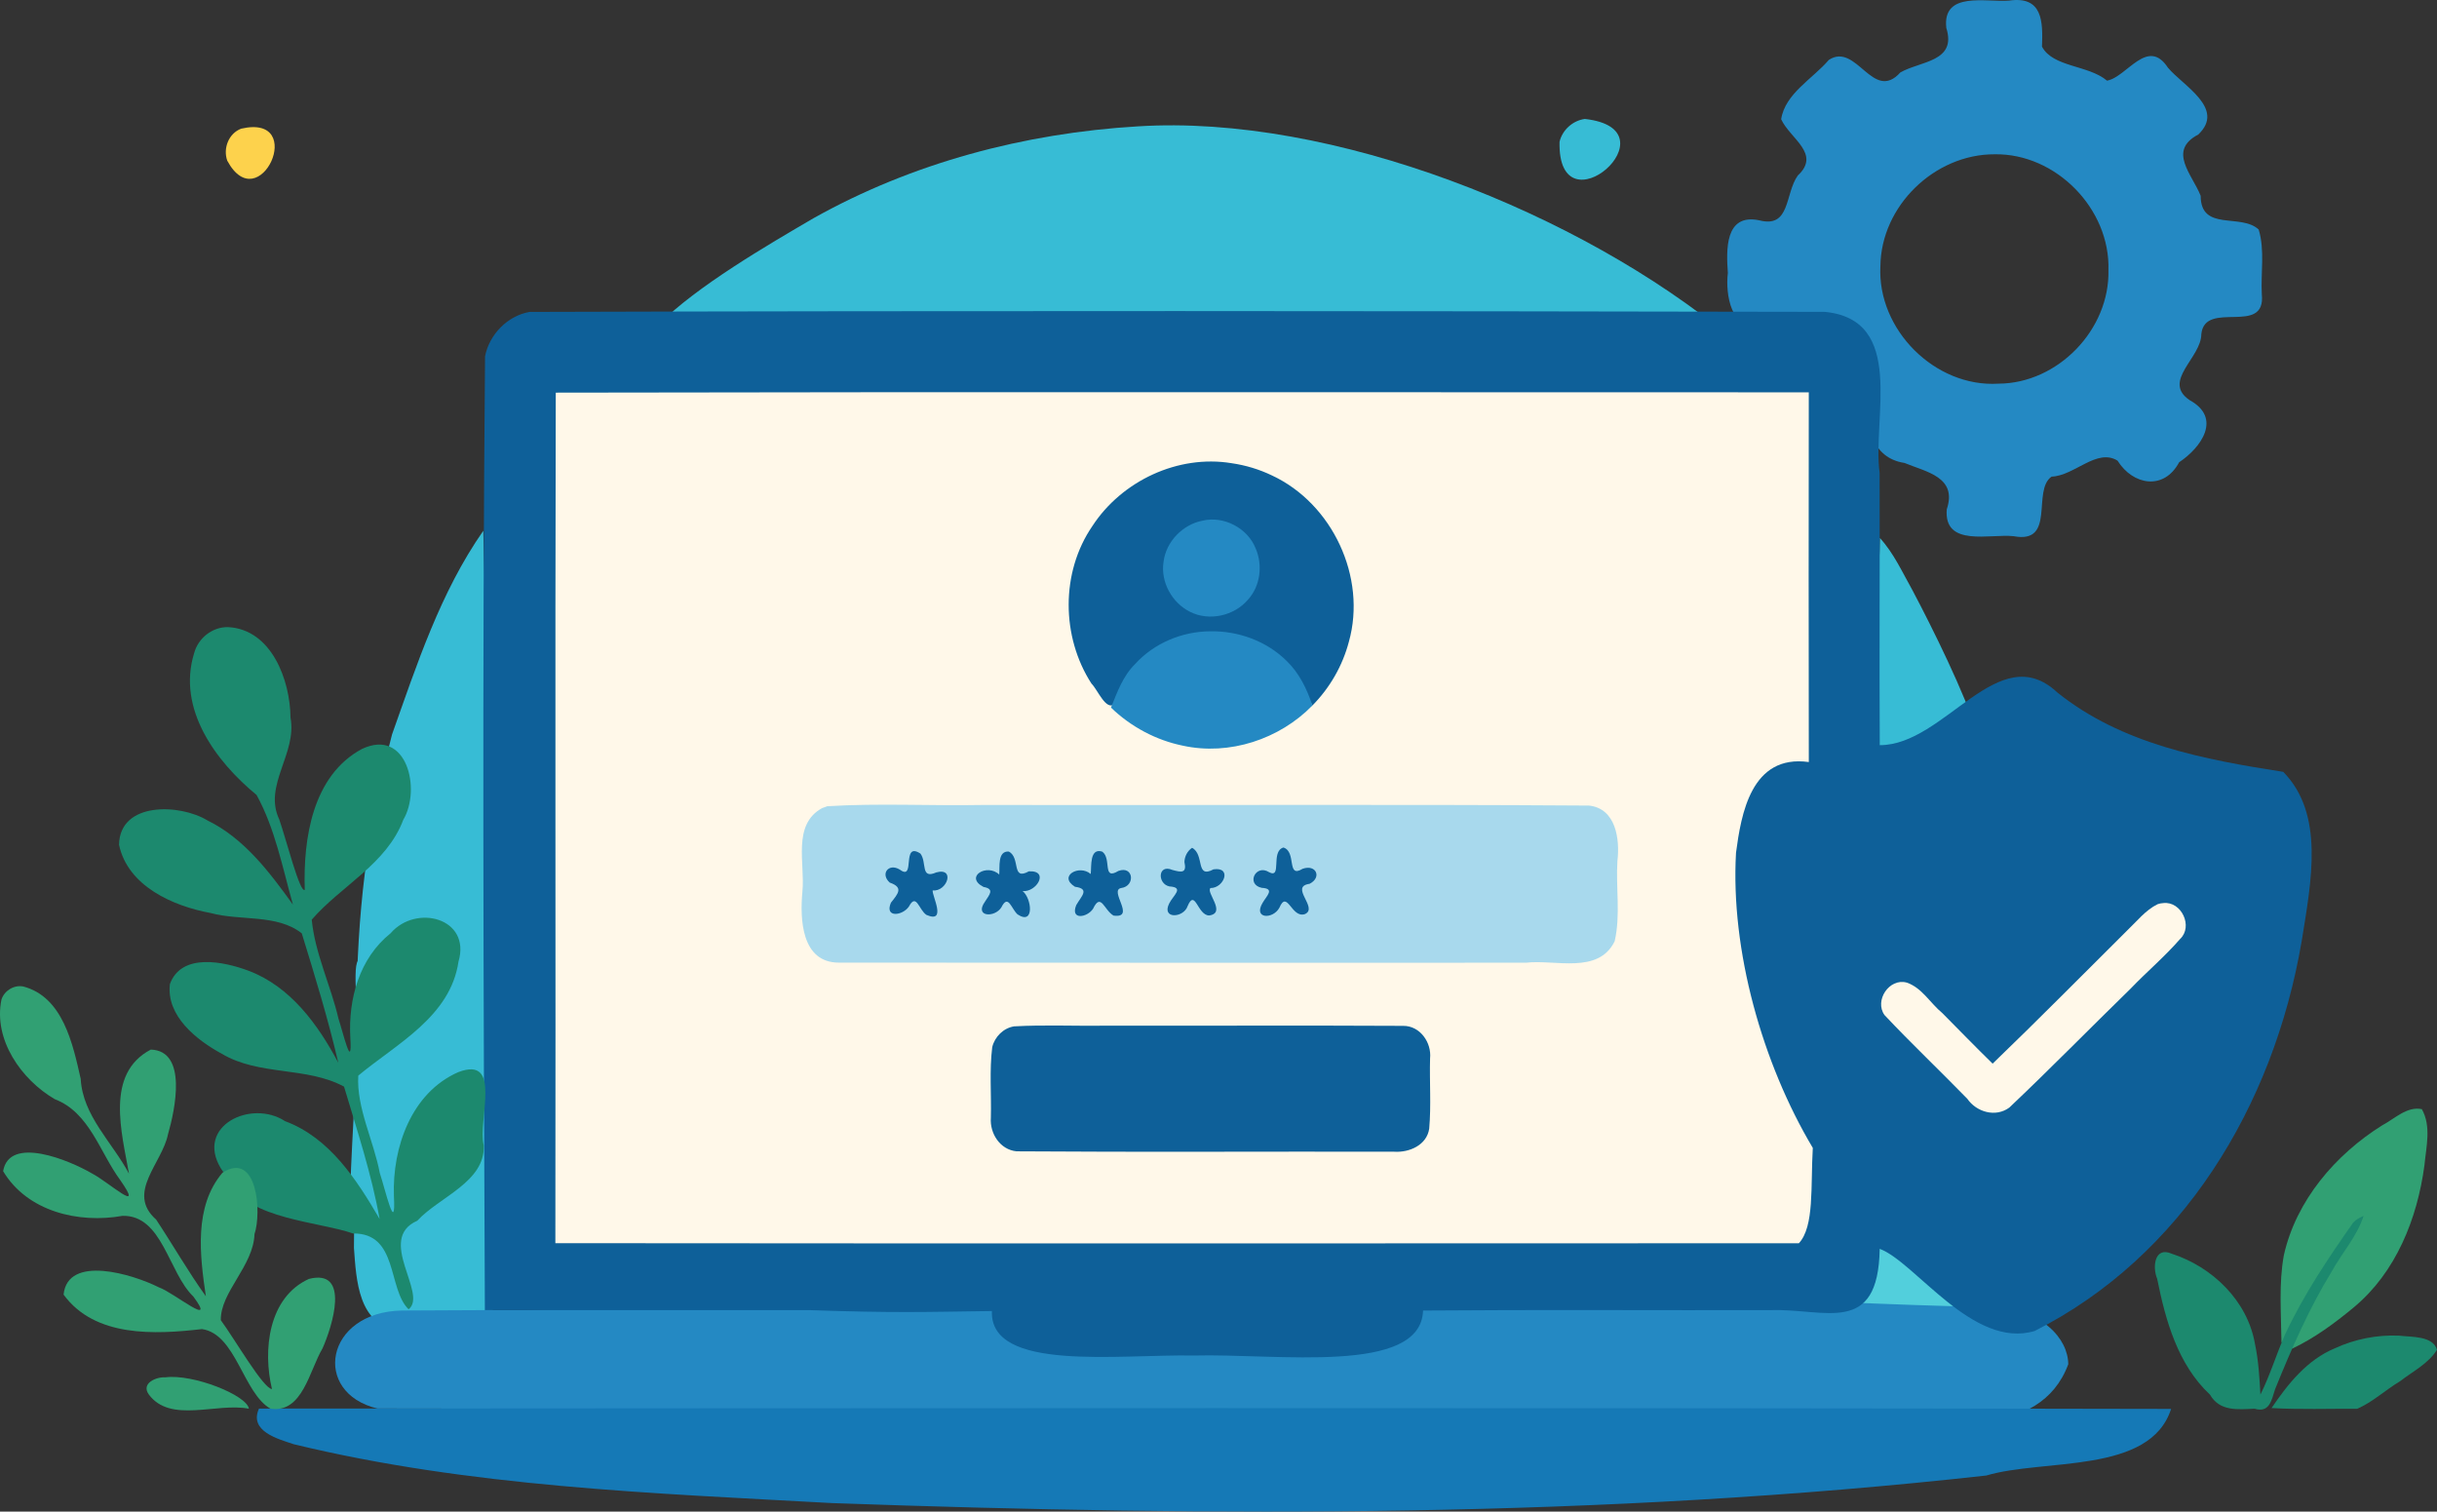
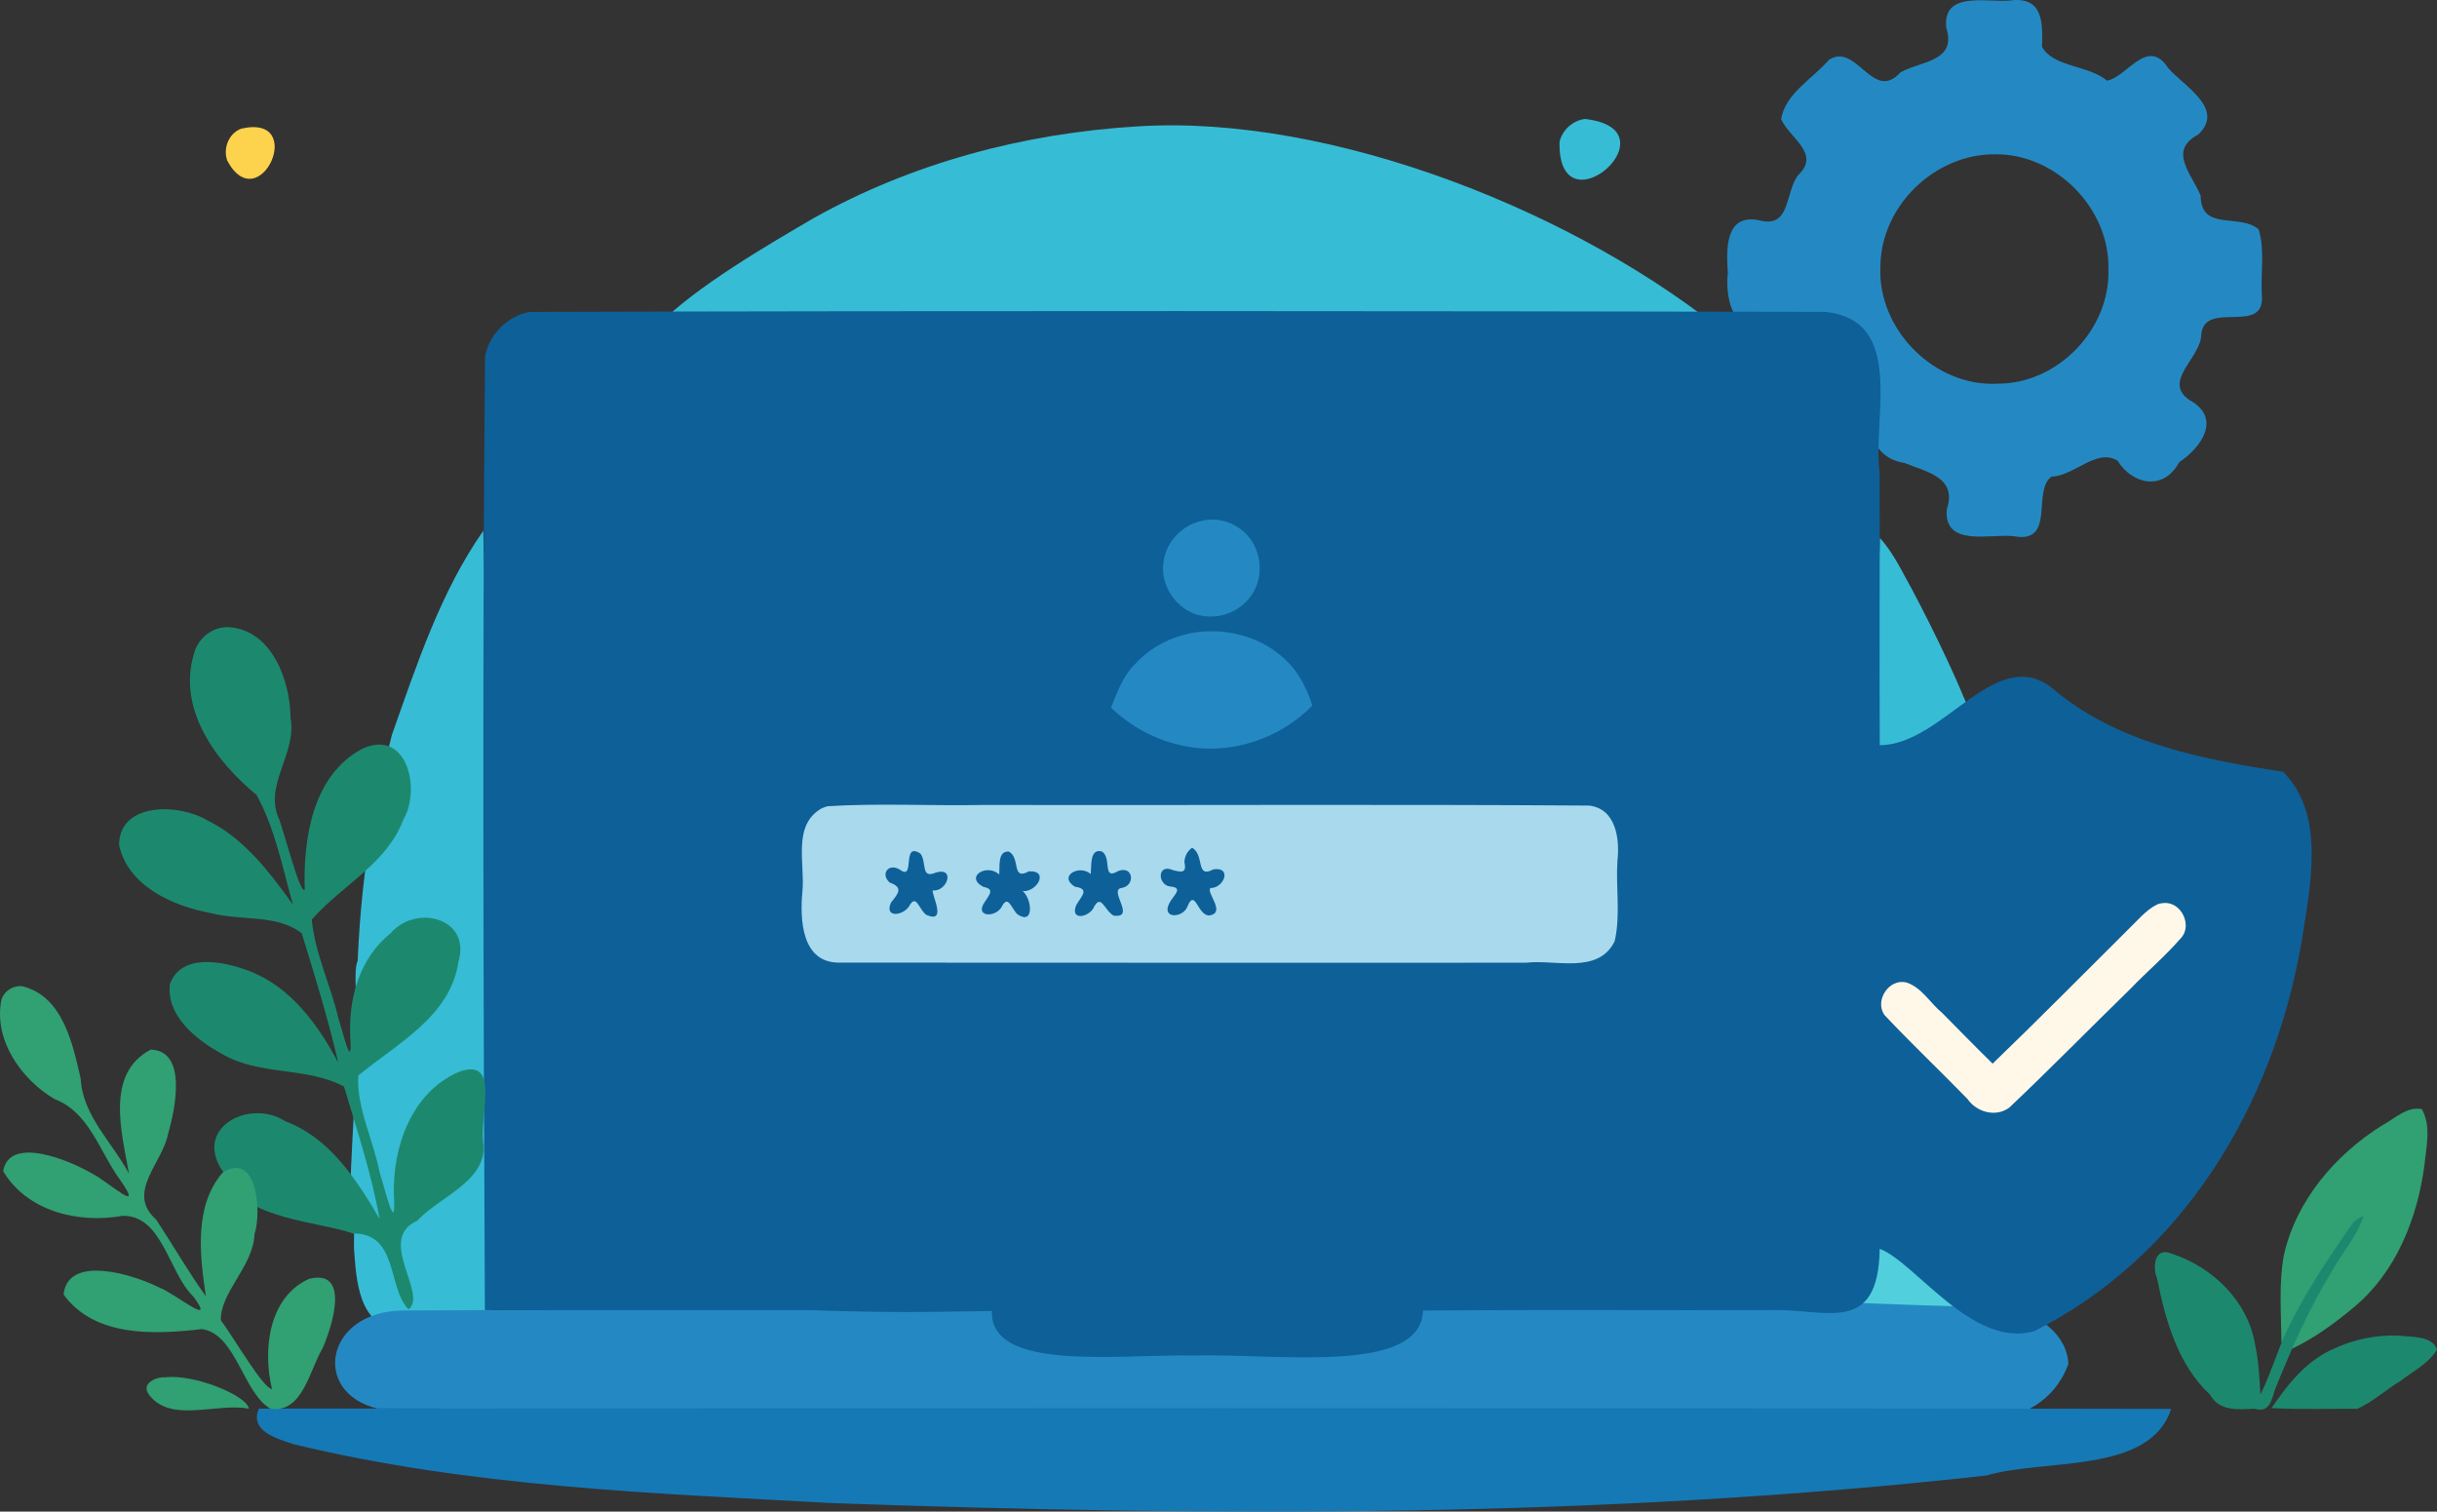
<svg xmlns="http://www.w3.org/2000/svg" xmlns:ns1="http://sodipodi.sourceforge.net/DTD/sodipodi-0.dtd" xmlns:ns2="http://www.inkscape.org/namespaces/inkscape" version="1.1" viewBox="0 0 1013.702 628.735" width="1013.702pt" height="628.735pt" id="svg36" ns1:docname="bezpieczenstwo-webmon-pl.svg" ns2:version="1.3.2 (091e20e, 2023-11-25)">
  <rect x="0" y="0" width="1013.702" height="628.735" fill="#333333" stroke="none" />
  <defs id="defs36" />
  <ns1:namedview id="namedview36" pagecolor="#ffffff" bordercolor="#666666" borderopacity="1.0" ns2:showpageshadow="2" ns2:pageopacity="0.0" ns2:pagecheckerboard="0" ns2:deskcolor="#d1d1d1" ns2:document-units="pt" ns2:zoom="0.93660288" ns2:cx="732.96806" ns2:cy="673.71136" ns2:window-width="1792" ns2:window-height="919" ns2:window-x="0" ns2:window-y="25" ns2:window-maximized="0" ns2:current-layer="svg36" />
  <path id="path11" d="m 201.04,220.755 c -17.879,25.6 -27.611,55.582 -37.966,84.731 -11.053,42.449 -14.255,74.197 -14.888,114.313 0.677,25.036 -1.769,50.003 -2.478,75.009 l 71.909,25.813 C 215.944,420.469 202.962,320.895 201.04,220.755 Z m 9.36,165.657 c -22.32,35.34 -33.707,76.192 -43.339,116.481 -3.264,15.468 -5.724,31.553 -2.797,47.281 9.452,10.758 23.292,0.47 33.998,-2.462 17.72,-2.9 6.696,-24.328 9.855,-36.039 0.629,-41.756 2.027,-83.499 2.284,-125.26 z m -63.169,132.648 c 0.973,13.456 1.809,32.342 18.824,34.19 9.675,5.102 13.995,-4.184 9.557,-12.193 -5.917,-46.536 -12.356,-93.083 -22.569,-138.903 -8.182,-12.26 -3.857,15.143 -4.999,20.699 -0.319,32.069 -0.533,64.138 -0.813,96.207 z" style="fill:#37bcd5;fill-opacity:1" ns1:nodetypes="cccccccccccccccccc" />
  <path d="m 777.136,501.401 c 13.21,11.649 31.309,20.372 36.788,38.424 10.595,7.823 0.901,16.536 -8.767,11.727 -12.22,-1.85 -42.165,8.41 -33.704,-13.44 1.92,-12.231 4.797,-24.334 5.682,-36.711 z" fill="#52cfdc" id="path32" />
  <path d="m 217.611,544.858 c 68.843,-1.134 137.106,-12.816 206.007,-12.526 10.929,26.415 43.115,4.361 62.636,1.108 24.321,-5.793 42.138,7.164 65.441,-5.786 21.572,-2.635 49.072,12.552 70.918,11.098 71.832,-1.312 179.298,5.151 205.648,4.791 21.34,1.005 31.969,13.263 32.059,23.903 -11.861,31.844 -53.633,23.446 -78.664,27.911 -209.286,0.045 -415.37,-9.779 -624.656,-9.493 -27.365,-6.559 -21.947,-40.141 10.179,-40.769 z" fill="#2489c3" id="path28" ns1:nodetypes="ccccccccccc" />
  <path d="m 473.19,52.565 c 80.92,-5.159 184.203,36.049 246.598,87.812 6.669,7.053 -82.147,1.896 -87.801,3.5 -131.026,-0.143 -226.823,-8.532 -357.847,-9.007 15.51,-15.71 45.246,-33.004 64.241,-44.104 41.176,-23.087 87.822,-35.392 134.809,-38.202 z" fill="#37bcd5" id="path4" ns1:nodetypes="cccccc" />
  <path d="m 781.95,223.755 c 5.816,6.37 9.377,14.336 13.575,21.777 8.27,15.612 21.866,43.056 27.111,59.943 -10.744,6.596 -35.891,17.536 -47.933,21.285 -0.1,-28.73 7.067,-74.276 7.247,-103.006 z" fill="#37bcd5" id="path12" ns1:nodetypes="ccccc" />
  <path d="m 107.73,585.885 c 265.119,-0.156 530.25,-0.411 795.37,0.14 -8.785,27.307 -52.897,20.56 -76.863,27.702 -159.295,17.715 -320.044,17.15 -480.034,11.471 -74.951,-4.119 -150.797,-6.755 -224.004,-24.483 -6.445,-2.154 -18.742,-5.365 -14.47,-14.83 z" fill="#1579b6" id="path36" />
  <path id="path2" d="M 835.65,0.252 C 826.181,1.027 807.87,-3.824 809.59,11.612 c 4.428,14.131 -10.664,13.716 -19.106,18.511 -11.439,12.729 -18.224,-12.752 -29.754,-5.207 -6.694,7.844 -18.213,14.004 -19.831,24.682 3.66,8.051 16.707,14.318 6.921,23.397 -5.44,7.629 -2.987,22.098 -16.115,18.62 -14.303,-2.908 -13.645,12.41 -12.982,21.955 -1.107,8.723 1.465,24.837 13.278,20.925 15.784,5.339 42.899,12.027 44.115,31.32 0.286,10.739 2.028,24.602 16.098,26.748 9.198,3.799 22.046,5.872 17.566,19.305 -1.279,15.852 18.048,10.067 27.829,11.159 17.725,3.333 7.486,-18.995 15.767,-24.781 9.547,-0.341 18.797,-11.967 27.434,-6.652 6.392,10.25 19.314,12.535 25.636,0.674 9.187,-6.114 17.918,-18.399 4.366,-25.83 -11.655,-7.883 4.82,-17.604 4.854,-27.414 1.46,-14.562 26.964,0.953 25.169,-16.625 -0.482,-8.933 1.308,-18.317 -1.302,-26.932 -7.422,-6.904 -24.094,0.981 -24.135,-14.032 -3.526,-8.893 -13.851,-18.732 -0.992,-25.485 11.465,-10.874 -6.385,-20.286 -12.638,-27.826 -8.47,-12.853 -17.047,3.936 -25.324,5.421 -7.838,-6.586 -22.477,-5.517 -27.048,-14.144 0.401,-10.446 0.312,-21.194 -13.748,-19.15 z M 829.692,64.173 c 25.522,-0.412 48.146,22.723 47.34,48.199 0.587,24.674 -20.985,47.1 -45.729,47.205 -26.409,1.645 -50.507,-22.499 -49.122,-48.877 0.244,-25.05 22.578,-46.62 47.51,-46.526 z" style="fill:#2489c3;fill-opacity:1" ns1:nodetypes="ccccccccccccccccccccccccccccccc" />
  <path d="m 659.24,49.475 c 38.73,4.35 -11.417,48.037 -10.53,9.506 1.159,-4.945 5.521,-8.841 10.53,-9.506 z" fill="#37bcd5" id="path3" />
  <path d="m 100.32,53.515 c 27.887,-6.397 7.524,38.029 -5.788,13.325 -1.821,-5.098 0.559,-11.348 5.788,-13.325 z" fill="#fdd24c" id="path5" />
  <path d="m 220.3,129.735 c 179.504,-0.536 359.105,-0.382 538.621,-0.03 34.044,3.187 19.815,44.255 22.935,66.987 0.118,37.751 -0.148,75.502 0.054,113.253 27.137,0.046 49.366,-44.851 73.844,-21.936 26.736,21.509 61.193,27.937 93.994,33.037 17.199,17.53 11.725,45.26 7.673,70.369 -11.77,69.098 -50.012,131.342 -111.06,162.19 -25.701,7.71 -49.726,-28.705 -64.474,-34.167 -0.621,36.586 -22.631,24.686 -45.399,25.509 -48.182,0.089 -96.366,-0.226 -144.547,0.158 -0.86,26.914 -60.8,17.79 -95.304,18.707 -31.192,-0.595 -85.026,6.95 -84.037,-18.5 -28.174,0.385 -40.288,0.846 -76.052,-0.383 -44.952,-0.003 -89.905,-0.003 -134.857,-0.003 -0.565,-132.228 -1.13,-264.553 0.075,-396.745 1.799,-9.089 9.35,-16.824 18.535,-18.445 z" fill="#0e6099" id="path7" ns1:nodetypes="cccccccccccccccccc" />
-   <path d="m 231.18,163.315 c 173.728,-0.357 347.475,-0.097 521.21,-0.13 -0.06,51.26 -0.09,102.52 0.01,153.78 -24.029,-3.325 -28.153,21.726 -30.284,37.746 -2.306,40.573 10.95,87.539 31.943,122.748 -0.939,16.017 0.706,32.665 -5.796,39.659 -172.417,0.058 -344.836,0.132 -517.253,-0.033 0.177,-117.922 -0.154,-235.854 0.17,-353.77 z" fill="#fff8e9" id="path8" ns1:nodetypes="cccccccc" />
+   <path d="m 231.18,163.315 z" fill="#fff8e9" id="path8" ns1:nodetypes="cccccccc" />
  <path d="m 529.12,197.775 c 25.123,11.714 39.469,42.369 31.966,69.134 -2.612,9.974 -7.935,19.205 -15.176,26.536 -2.532,-5.87 -10.145,-2.615 -14.771,-1.453 -7.624,2.031 -15.38,6.245 -23.443,4.485 -5.002,-1.931 -8.734,-6.261 -12.989,-9.019 -3.913,3.003 -5.632,9.085 -10.551,10.653 -7.247,0.268 -13.226,-5.929 -20.452,-5.312 -3.683,3.035 -6.97,-5.735 -9.695,-8.47 -12.591,-19.455 -12.825,-46.305 0.385,-65.528 12.226,-18.77 35.598,-29.789 57.857,-26.147 5.838,0.842 11.554,2.556 16.868,5.12 z" fill="#0e6099" id="path9" />
  <path d="m 500.29,216.545 c 8.833,-2.062 18.692,3.138 22.025,11.574 3.005,6.962 1.966,15.658 -3.22,21.324 -5.742,6.742 -16.147,9.06 -24.091,5.03 -7.481,-3.719 -12.289,-12.373 -11.023,-20.703 1.007,-8.484 7.969,-15.639 16.31,-17.224 z" fill="#2489c3" id="path10" />
  <path d="m 94.84,260.845 c 18.101,0.916 25.852,22.005 26.005,37.647 2.807,14.926 -11.407,28.149 -4.705,42.293 2.906,8.283 8.587,30.818 10.626,29.332 -0.685,-21.229 3.18,-47.576 23.828,-58.617 18.703,-8.812 24.673,16.865 17.15,29.491 -6.924,18.445 -25.869,27.433 -38.07,41.537 1.348,14.059 7.892,27.325 11.101,41.112 1.944,5.885 5.828,22.547 4.939,7.896 -0.863,-16.056 3.734,-32.936 16.749,-43.344 10.536,-12.286 33.595,-6.376 28.247,11.792 -3.385,22.902 -25.61,34.056 -41.679,47.401 -0.831,13.256 6.412,27.138 8.942,40.508 2.233,6.696 6.794,26.63 5.874,9.466 -0.685,-20.058 7.234,-42.835 26.78,-51.415 18.557,-7.072 7.986,19.943 10.59,30.485 0.611,15.232 -18.459,21.353 -27.657,31.325 -17.21,7.559 4.572,30.461 -3.604,36.835 -8.798,-8.527 -4.191,-31.773 -23.126,-31.535 -13.255,-4.775 -44.609,-6.181 -50.217,-21.032 -6.003,-8.982 3.401,6.203 -4.819,-6.161 -10.53,-17.614 12.747,-28.714 26.777,-19.527 18.572,6.906 29.796,24.354 39.32,40.67 -3.339,-18.697 -9.393,-36.921 -14.794,-55.038 -15.605,-8.424 -35.244,-4.404 -50.817,-13.64 -10.505,-5.711 -23.154,-15.685 -21.625,-28.989 4.794,-13.187 22.505,-9.385 32.675,-5.585 17.447,6.542 28.943,22.381 37.371,38.262 -4.22,-18.15 -9.704,-36.01 -15.181,-53.799 -10.253,-8.116 -25.521,-5.089 -37.898,-8.449 -15.728,-2.881 -34.476,-11.22 -38.113,-28.38 0.272,-18.047 25.357,-17.109 36.795,-10.127 15.335,7.495 25.797,21.513 35.537,34.996 -4.315,-15.304 -7.444,-31.694 -15.135,-45.614 -16.981,-13.957 -33.127,-35.823 -25.959,-58.945 1.651,-6.265 7.57,-10.976 14.093,-10.851 z" fill="#1c896e" id="path13" ns1:nodetypes="cccccccccccccccccccccccccccccccccccc" />
  <path d="m 535.09,274.805 c 5.296,5.038 8.565,11.78 10.82,18.64 -13.677,14.02 -34.557,20.926 -53.819,16.724 -11.234,-2.273 -21.722,-7.905 -29.961,-15.854 2.571,-6.393 4.968,-13.113 9.988,-18.07 7.899,-8.739 19.56,-13.591 31.274,-13.667 11.61,-0.212 23.381,4.016 31.698,12.227 z" fill="#2489c3" id="path14" />
  <path d="m 344.14,335.345 c 21.453,-1.328 43.086,-0.11 64.609,-0.522 84.064,0.174 168.159,-0.326 252.203,0.249 11.265,1.214 12.902,14.024 11.829,23.064 -0.694,11.094 1.38,22.478 -1.141,33.366 -6.81,13.903 -24.732,7.477 -36.947,8.937 -95.249,-0.015 -190.501,0.057 -285.748,-0.041 -15.61,-0.016 -16.238,-18.07 -15.17,-29.615 1.174,-11.563 -4.354,-27.761 8.171,-34.646 z" fill="#a8d9ed" id="path15" />
  <path d="m 495.86,352.635 c 5.309,2.81 1.299,13.055 8.916,8.959 7.828,-1.153 4.371,7.842 -1.235,7.773 -2.111,1.688 6.799,10.416 -0.601,11.418 -4.833,-0.082 -5.789,-11.365 -8.942,-3.887 -1.641,4.938 -10.916,5.514 -7.676,-1.079 1.702,-3.437 6.451,-6.7 0.122,-7.12 -5.091,-1.05 -4.923,-9.501 1.261,-6.847 3.696,1.008 6.044,1.463 4.976,-3.335 0.074,-2.341 1.234,-4.562 3.179,-5.882 z" fill="#0e6099" id="path16" />
-   <path d="m 533.85,352.515 c 5.62,1.73 1.152,13.032 7.985,8.854 5.679,-2.024 8.105,3.647 2.888,6.248 -8.517,1.181 3.799,9.997 -1.9,12.581 -5.601,1.974 -7.345,-10.372 -10.644,-2.64 -2.658,4.917 -11.039,4.696 -6.971,-2.045 1.695,-2.942 5.223,-5.925 -0.375,-6.23 -6.676,-1.423 -2.509,-10.046 3.047,-6.515 5.54,2.915 0.519,-8.615 5.971,-10.253 z" fill="#0e6099" id="path17" />
  <path d="m 382.85,355.025 c 2.811,3.617 -0.113,10.817 6.598,7.848 7.998,-2.184 4.542,8.099 -1.492,7.497 -0.28,2.228 5.995,13.84 -2.566,10.186 -3.175,-2.05 -4.2,-9.343 -7.321,-3.484 -2.664,3.878 -10.225,4.782 -7.476,-1.605 3.017,-3.807 5.318,-6.337 -0.49,-8.362 -4.051,-3.598 -0.486,-8.262 4.198,-5.395 6.713,5.009 0.461,-11.906 8.549,-6.684 z" fill="#0e6099" id="path18" />
  <path d="m 419.63,354.185 c 4.986,2.605 0.938,12.302 8.341,8.239 8.682,-0.476 3.227,8.82 -2.621,8.201 3.8,2.903 5.08,14.413 -2.08,9.714 -2.677,-2.434 -3.867,-8.647 -6.713,-2.975 -2.723,4.436 -11.433,4.079 -6.832,-2.348 1.932,-3.011 4.056,-5.245 -0.625,-6.108 -8.105,-4.211 1.524,-9.962 6.54,-5.143 0.319,-3.092 -0.804,-9.89 3.99,-9.58 z" fill="#0e6099" id="path19" />
  <path d="m 458.49,354.225 c 4.024,2.863 -0.105,12.158 6.69,8.046 6.383,-2.383 7.177,6.315 1.209,7.09 -5.307,0.912 6.343,12.735 -3.194,11.47 -3.95,-2.24 -5.23,-9.803 -8.528,-2.829 -2.511,3.739 -9.563,4.768 -6.984,-1.544 2.16,-3.787 5.776,-6.759 -0.531,-7.619 -7.165,-4.431 1.795,-9.43 6.548,-5.304 0.378,-3.078 -0.566,-11.005 4.79,-9.31 z" fill="#0e6099" id="path20" />
  <path d="m 899.85,375.625 c 7.558,-0.871 12.541,9.764 6.96,14.967 -6.373,7.333 -13.848,13.618 -20.563,20.632 -16.864,16.431 -33.35,33.281 -50.442,49.459 -5.697,4.211 -13.646,1.885 -17.478,-3.652 -11.389,-11.704 -23.268,-22.944 -34.448,-34.84 -4.296,-6.018 1.961,-15.446 9.196,-13.504 6.383,2.105 9.846,8.599 14.867,12.701 6.955,7.026 13.849,14.113 20.917,21.026 18.902,-18.192 37.327,-36.874 55.937,-55.36 4.047,-3.818 7.631,-8.493 12.697,-10.965 l 1.16,-0.318 z" fill="#fff8e9" id="path22" />
  <path d="m 9.61,410.305 c 16.588,4.29 20.676,23.937 23.961,38.425 0.835,15.402 13.192,26.468 20.089,39.445 -2.958,-16.875 -10.06,-41.614 9.077,-51.615 15.352,0.537 10.104,24.972 7.122,35.316 -2.458,12.06 -17.496,24.286 -4.903,35.396 6.991,10.562 13.269,21.596 20.675,31.883 -2.5,-16.982 -5.055,-37.318 6.93,-51.4 14.497,-9.212 16.347,16.567 13.303,25.58 -0.462,13.287 -14.266,24.127 -14.007,35.789 6.128,8.37 17.585,28.324 21.277,28.645 -3.875,-16.154 -1.552,-38.135 15.367,-45.821 17.43,-4.417 9.659,19.901 5.663,28.894 -5.46,9.166 -8.329,27.152 -21.663,25.085 -11.359,-6.471 -14.332,-31.094 -28.489,-33.104 -19.673,2.267 -44.493,3.507 -57.566,-14.348 1.729,-16.798 28.846,-8.46 39.699,-2.991 6.054,2.054 24.426,17.421 14.282,3.8 -10.391,-9.996 -12.849,-33.956 -29.456,-33.564 -18.272,3.277 -39.595,-1.779 -49.666,-18.581 2.534,-14.945 27.523,-4.591 37.05,0.994 6.995,3.644 22.065,17.57 11.639,2.676 -8.542,-11.591 -12.709,-28.08 -27.253,-33.643 -13.893,-8.127 -25.556,-24.753 -22.14,-41.38 1.172,-3.695 5.168,-6.202 9.01,-5.48 z" fill="#31a073" id="path23" />
  <path d="m 421.83,426.905 c 12.756,-0.722 25.575,-0.072 38.356,-0.298 41.172,0.085 82.355,-0.132 123.521,0.092 7.005,-0.045 11.847,6.963 11.151,13.548 -0.267,9.715 0.492,19.498 -0.359,29.169 -0.977,6.92 -8.324,10.044 -14.609,9.628 -52.34,-0.129 -104.695,0.218 -157.025,-0.165 -6.857,-0.65 -11.204,-7.434 -10.702,-13.971 0.253,-9.777 -0.637,-19.633 0.569,-29.353 1.03,-4.319 4.661,-7.954 9.098,-8.652 z" fill="#0e6099" id="path24" />
  <path d="m 1007.39,461.335 c 4.021,7.106 1.812,15.671 1.085,23.351 -2.956,22.171 -11.84,44.58 -29.458,59.152 -7.855,6.516 -16.181,12.658 -25.427,17.057 -2.946,0.148 -1.794,-0.436 -4.59,-2.7 -0.126,-12 -1.157,-24.17 0.987,-36.049 5.103,-22.839 21.455,-41.914 40.978,-54.115 5.085,-2.671 10.245,-7.98 16.425,-6.696 z" fill="#31a073" id="path25" ns1:nodetypes="cccccccc" />
  <path d="m 983.16,505.755 c -2.738,8.507 -8.93,15.29 -13.21,23.034 -9.5,15.496 -16.776,32.216 -23.587,49.024 -1.514,4.622 -2.304,10.001 -8.551,8.122 -7.089,0.328 -14.492,1.176 -18.545,-5.848 -13.378,-12.507 -18.482,-30.837 -21.969,-48.212 -2.028,-4.771 -1.154,-13.587 6.083,-10.396 16.891,5.475 31.494,19.575 34.599,37.467 1.472,6.943 1.886,14.049 2.269,21.119 4.009,-8.044 6.601,-16.691 10.194,-24.891 7.74,-16.539 17.93,-31.761 28.404,-46.655 1.17,-1.281 2.742,-2.085 4.312,-2.763 z" fill="#1c896e" id="path30" />
  <path d="m 997.85,555.545 c 5.211,0.64 14.113,-0.015 15.851,5.866 -3.579,5.792 -10.094,9.002 -15.359,13.098 -6.02,3.588 -11.584,8.797 -17.822,11.459 -11.88,-0.063 -23.771,0.376 -35.641,-0.302 6.816,-10.06 14.786,-20.065 26.341,-24.864 8.295,-3.816 17.504,-5.648 26.628,-5.256 z" fill="#1c896e" id="path33" />
  <path d="m 68.79,572.885 c 11.486,-1.507 33.914,7.437 34.742,13.051 -13.46,-2.627 -32.633,6.28 -41.652,-5.941 -3.333,-4.669 3.165,-7.36 6.91,-7.11 z" fill="#31a073" id="path34" />
</svg>